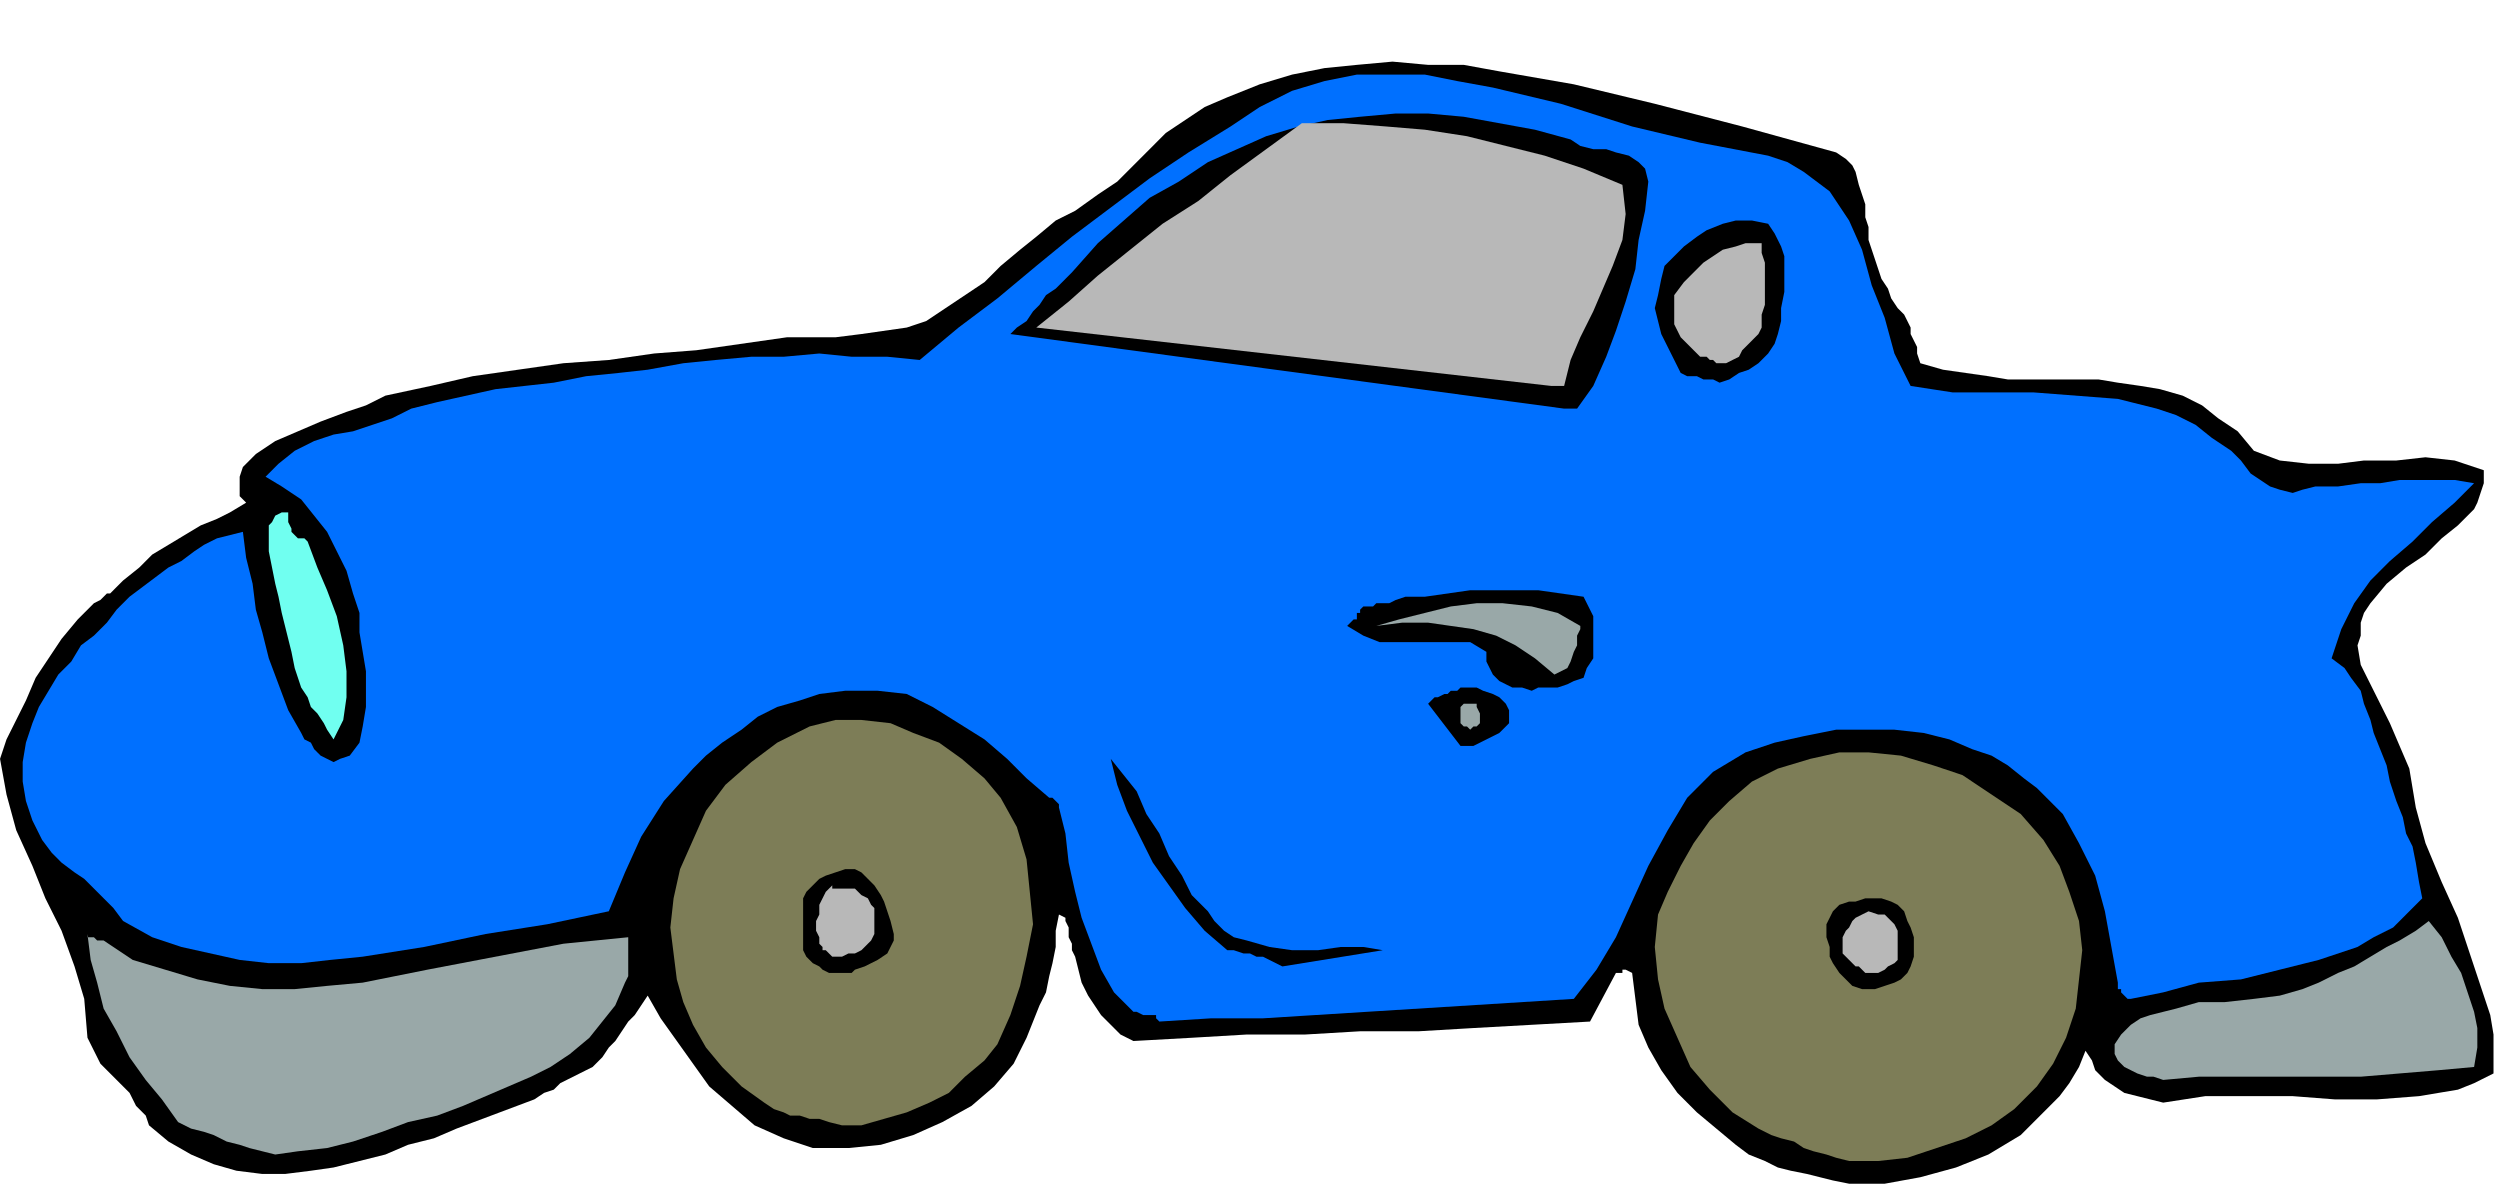
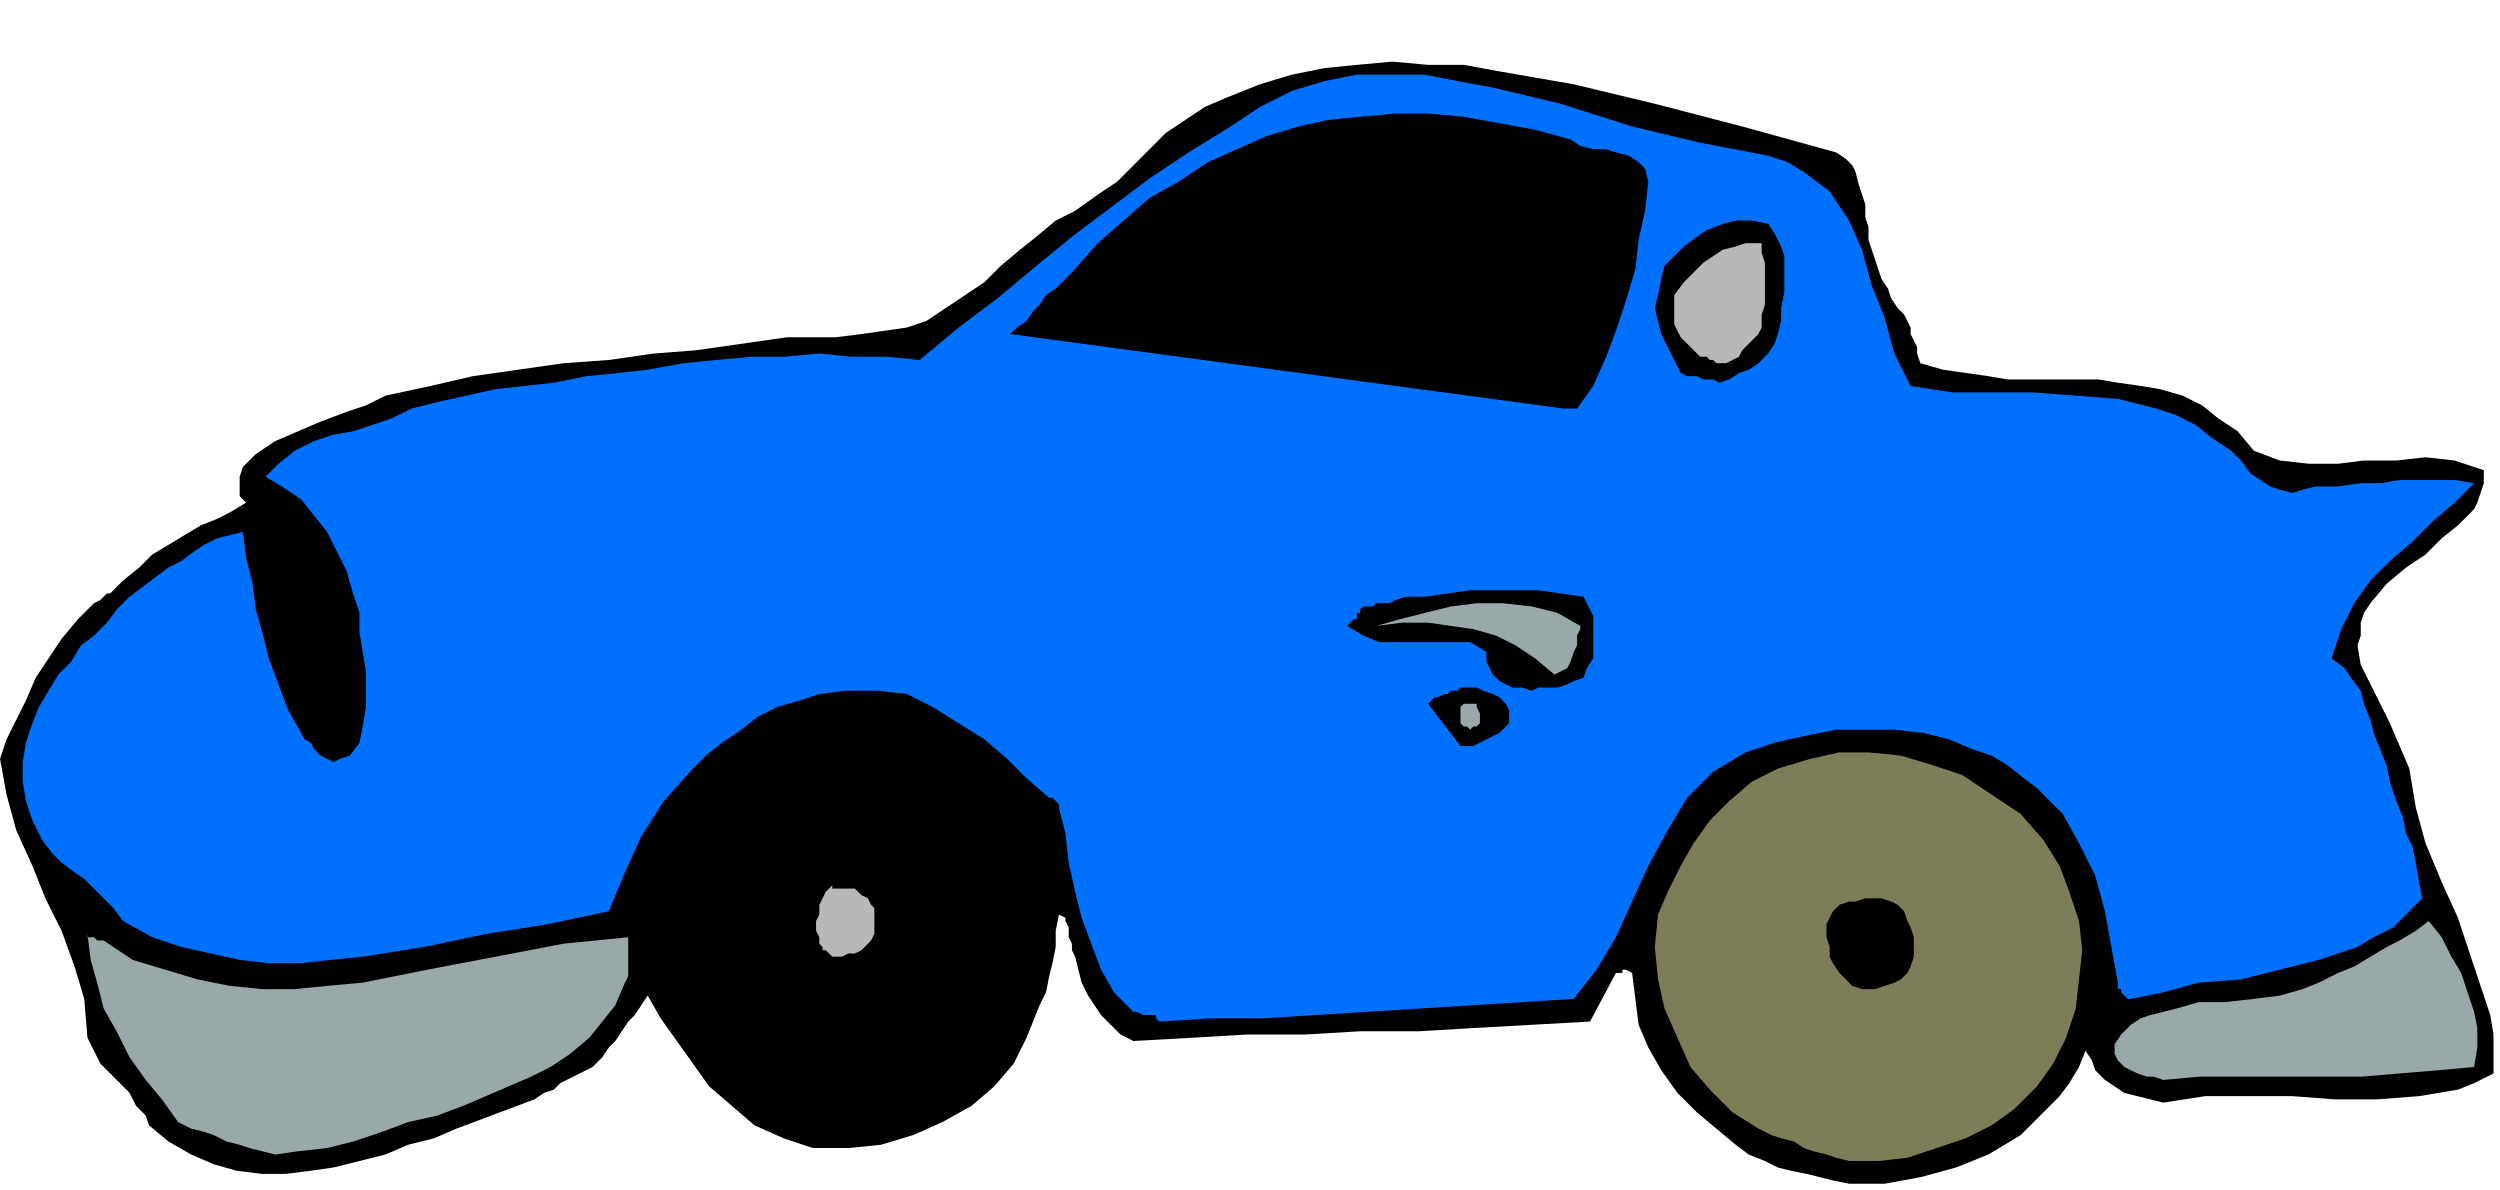
<svg xmlns="http://www.w3.org/2000/svg" width="2.571in" height="1.224in" fill-rule="evenodd" stroke-linecap="round" preserveAspectRatio="none" viewBox="0 0 772 367">
  <style>.brush1{fill:#000}.pen1{stroke:none}.brush2{fill:#7d7d57}.brush3{fill:#99a8a8}.brush5{fill:#b8b8b8}</style>
  <path d="M571 365h11l11-2 11-3 10-4 10-6 8-8 4-4 3-4 3-5 2-5 2 3 1 3 3 3 3 2 3 2 4 1 4 1 4 1 13-2h27l13 1h13l13-1 6-1 6-1 5-2 6-3v-12l-1-6-2-6-4-12-4-12-5-11-5-12-3-11-2-12-3-7-3-7-3-6-3-6-3-6-1-6 1-3v-4l1-3 2-3 5-6 6-5 6-4 5-5 5-4 5-5 1-2 1-3 1-3v-4l-9-3-9-1-9 1h-10l-8 1h-9l-9-1-8-3-5-6-6-4-5-4-6-3-7-2-6-1-7-1-6-1h-28l-6-1-7-1-7-1-7-2-1-3v-2l-1-2-1-2v-2l-1-2-1-2-2-2-2-3-1-3-2-3-1-3-1-3-1-3-1-3v-4l-1-3v-4l-1-3-1-3-1-4-1-2-2-2-3-2-29-8-27-7-25-6-23-4-11-2h-11l-11-1-11 1-10 1-10 2-10 3-10 4-7 3-6 4-6 4-5 5-5 5-5 5-6 4-7 5-6 3-6 5-5 4-6 5-5 5-6 4-6 4-6 4-6 2-7 1-7 1-8 1h-15l-7 1-7 1-14 2-13 1-14 2-14 1-14 2-14 2-13 3-14 3-6 3-6 2-8 3-7 3-7 3-6 4-2 2-2 2-1 3v6l1 1 1 1-5 3-4 2-5 2-5 3-5 3-5 3-4 4-5 4-1 1-1 1-1 1-1 1h-1l-1 1-1 1-2 1-5 5-5 6-4 6-4 6-3 7-3 6-3 6-2 6 2 11 3 11 5 11 4 10 5 10 4 11 3 10 1 12 2 4 2 4 3 3 3 3 3 3 2 4 3 3 1 3 6 5 7 4 7 3 7 2 8 1h7l8-1 7-1 8-2 8-2 7-3 8-2 7-3 8-3 8-3 8-3 3-2 3-1 2-2 2-1 2-1 2-1 2-1 2-1 3-3 2-3 2-2 2-3 2-3 2-2 2-3 2-3 4 7 5 7 5 7 5 7 7 6 7 6 9 4 9 3h11l10-1 10-3 9-4 9-5 7-6 6-7 4-8 2-5 2-5 2-4 1-5 1-4 1-5v-5l1-5 2 1v1l1 2v3l1 2v2l1 2 1 4 1 4 2 4 2 3 2 3 3 3 3 3 4 2 18-1 17-1h18l17-1h18l17-1 18-1 18-1 8-15h2v-1h1l2 1 1 8 1 8 3 7 4 7 5 7 6 6 6 5 6 5 4 3 5 2 4 2 4 1 5 1 4 1 4 1 5 1z" class="pen1 brush1" />
  <path d="M571 358h9l9-1 9-3 9-3 8-4 7-5 7-7 5-7 4-8 3-9 1-9 1-9-1-9-3-9-3-8-5-8-7-8-9-6-9-6-9-3-10-3-10-1h-9l-9 2-10 3-8 4-7 6-6 6-5 7-4 7-4 8-3 7-1 10 1 10 2 9 4 9 4 9 6 7 7 7 8 5 4 2 3 1 4 1 3 2 3 1 4 1 3 1 4 1z" class="pen1 brush2" />
  <path d="m85 356 7-1 9-1 8-2 9-3 8-3 9-2 8-3 7-3 7-3 7-3 6-3 6-4 6-5 4-5 4-5 3-7 1-2v-12l-20 2-21 4-21 4-20 4-11 1-10 1H81l-10-1-10-2-10-3-10-3-9-6h-2l-1-1h-2v-1l1 8 2 7 2 8 4 7 4 8 5 7 5 6 5 7 4 2 4 1 3 1 4 2 4 1 3 1 4 1 4 1z" class="pen1 brush3" />
-   <path d="M260 347h6l7-2 7-2 7-3 6-3 5-5 6-5 4-5 4-9 3-9 2-9 2-10-1-10-1-10-3-10-5-9-5-6-7-6-7-5-8-3-7-3-9-1h-8l-8 2-10 5-8 6-8 7-6 8-4 9-4 9-2 9-1 9 1 8 1 8 2 7 3 7 4 7 5 6 6 6 7 5 3 2 3 1 2 1h3l3 1h3l3 1 4 1z" class="pen1 brush2" />
  <path d="m668 333 11-1h50l12-1 12-1 11-1 1-6v-6l-1-5-2-6-2-6-3-5-3-6-4-5-4 3-5 3-4 2-5 3-5 3-5 2-6 3-5 2-7 2-8 1-9 1h-8l-7 2-8 2-3 1-3 2-3 3-2 3v3l1 2 2 2 2 1 2 1 3 1h2l3 1z" class="pen1 brush3" />
  <path d="m358 315 16-1h16l16-1 16-1 16-1 16-1 16-1 16-1 7-9 6-10 5-11 5-11 6-11 6-10 4-4 4-4 5-3 5-3 9-3 9-2 10-2h18l9 1 8 2 7 3 6 2 5 3 5 4 4 3 8 8 5 9 5 10 3 11 2 11 2 11v2h1v1l1 1 1 1h1l10-2 11-3 13-1 12-3 12-3 12-4 5-3 6-3 4-4 5-5-1-5-1-6-1-5-2-4-1-5-2-5-2-6-1-5-2-5-2-5-1-4-2-5-1-4-3-4-2-3-4-3 3-9 4-8 5-7 6-6 7-6 6-6 7-6 6-6-6-1h-17l-6 1h-6l-7 1h-7l-4 1-3 1-4-1-3-1-3-2-3-2-3-4-3-3-6-4-5-4-6-3-6-2-12-3-13-1-13-1h-25l-13-2-5-10-3-11-4-10-3-11-4-9-6-9-4-3-4-3-5-3-6-2-21-4-21-5-22-7-21-5-11-2-10-2h-21l-10 2-10 3-10 5-9 6-13 8-12 8-12 9-12 9-11 9-12 10-12 9-12 10-10-1h-11l-10-1-11 1h-10l-11 1-10 1-11 2-9 1-10 1-10 2-9 1-9 1-9 2-9 2-8 2-6 3-6 2-6 2-6 1-6 2-6 3-5 4-4 4 5 3 6 4 4 5 4 5 3 6 3 6 2 7 2 6v6l1 6 1 6v11l-1 6-1 5-3 4-3 1-2 1-2-1-2-1-2-2-1-2-2-1-1-2-4-7-3-8-3-8-2-8-2-7-1-8-2-8-1-8-4 1-4 1-4 2-3 2-4 3-4 2-4 3-4 3-4 3-4 4-3 4-4 4-4 3-3 5-4 4-3 5-3 5-2 5-2 6-1 6v6l1 6 2 6 3 6 3 4 3 3 4 3 3 2 3 3 3 3 3 3 3 4 9 5 9 3 9 2 9 2 9 1h10l9-1 10-1 19-3 19-4 19-3 19-4 5-12 5-11 7-11 9-10 4-4 5-4 6-4 5-4 6-3 7-2 6-2 8-1h10l9 1 8 4 8 5 8 5 7 6 6 6 7 6h1l1 1 1 1v1l2 8 1 9 2 9 2 8 3 8 3 8 4 7 6 6h1l2 1h4v1l1 1z" class="pen1" style="fill:#0070ff" />
  <path d="M575 305h4l3-1 3-1 2-1 2-2 1-2 1-3v-6l-1-3-1-2-1-3-2-2-2-1-3-1h-5l-3 1h-2l-3 1-2 2-1 2-1 2v4l1 3v3l1 2 2 3 2 2 2 2 3 1zm-312-5 1-1 3-1 2-1 2-1 3-2 1-2 1-2v-2l-1-4-1-3-1-3-1-2-2-3-2-2-2-2-2-1h-3l-3 1-3 1-2 1-2 2-2 2-1 2v16l1 2 2 2 2 1 1 1 2 1h7z" class="pen1 brush1" />
-   <path d="M576 300h4l2-1 1-1 2-1 1-1v-9l-1-2-1-1-2-2h-2l-3-1-2 1-2 1-1 1-1 2-1 1-1 2v5l1 1 1 1 1 1 1 1h1l1 1 1 1z" class="pen1 brush5" />
-   <path d="m396 298 31-5-6-1h-7l-7 1h-8l-7-1-7-2-4-1-3-2-3-3-2-3-5-5-3-6-4-6-3-7-4-6-3-7-4-5-4-5 2 8 3 8 4 8 4 8 5 7 5 7 6 7 7 6h2l3 1h2l2 1h2l2 1 2 1 2 1z" class="pen1 brush1" />
  <path d="M257 295h3l2-1h2l2-1 1-1 2-2 1-2v-8l-1-1-1-2-2-1-2-2h-7v-1l-2 2-1 2-1 2v3l-1 2v3l1 2v2l1 1v1h1l1 1 1 1z" class="pen1 brush5" />
  <path d="M451 230h4l2-1 2-1 2-1 2-1 2-2 1-1v-4l-1-2-2-2-2-1-3-1-2-1h-5l-1 1h-2l-1 1h-1l-2 1h-1l-1 1-1 1 10 13z" class="pen1 brush1" />
-   <path d="m103 228 3-6 1-7v-8l-1-8-2-9-3-8-3-7-3-8-1-1h-2l-1-1-1-1v-1l-1-2v-3h-2l-2 1-1 2-1 1v8l1 5 1 5 1 4 1 5 1 4 1 4 1 4 1 5 1 3 1 3 2 3 1 3 2 2 2 3 1 2 2 3z" class="pen1" style="fill:#70fff0" />
  <path d="m454 225 1-1h1l1-1v-3l-1-2v-1h-4l-1 1v5l1 1h1l1 1z" class="pen1 brush3" />
  <path d="m473 213 2-1h6l3-1 2-1 3-1 1-3 2-3v-13l-1-2-1-2-1-2-7-1-7-1h-21l-7 1-7 1h-6l-3 1-2 1h-4l-1 1h-3l-1 1v1h-1v2h-1l-1 1-1 1 5 3 5 2h28l5 3v3l1 2 1 2 2 2 2 1 2 1h3l3 1z" class="pen1 brush1" />
  <path d="m480 208 2-1 2-1 1-2 1-3 1-2v-3l1-2v-1l-7-4-8-2-9-1h-8l-8 1-8 2-8 2-7 2 8-1h8l7 1 7 1 7 2 6 3 6 4 6 5z" class="pen1 brush3" />
  <path d="M483 126h4l5-7 4-9 3-8 3-9 3-10 1-9 2-9 1-9-1-4-2-2-3-2-4-1-3-1h-4l-4-1-3-2-11-3-11-2-11-2-11-1h-10l-11 1-10 1-9 2-10 3-9 4-9 4-9 6-9 5-8 7-8 7-8 9-2 2-3 3-3 2-2 3-2 2-2 3-3 2-2 2 171 23z" class="pen1 brush1" />
-   <path d="M479 119h4l2-8 3-7 4-8 3-7 3-7 3-8 1-8-1-9-12-5-12-4-12-3-12-3-13-2-12-1-13-1h-13l-11 8-11 8-10 8-11 7-10 8-10 8-9 8-10 8 159 18z" class="pen1 brush5" />
  <path d="m531 118 3-1 3-2 3-1 3-2 3-3 2-3 1-3 1-4v-4l1-5V79l-1-3-2-4-2-3-5-1h-5l-4 1-5 2-3 2-4 3-3 3-3 3-1 4-1 5-1 4 1 4 1 4 2 4 2 4 2 4 2 1h3l2 1h3l2 1z" class="pen1 brush1" />
  <path d="M531 112h2l2-1 2-1 1-2 2-2 1-1 2-2 1-2v-4l1-3V81l-1-3v-3h-5l-3 1-4 1-3 2-3 2-3 3-3 3-3 4v9l1 2 1 2 2 2 2 2 2 2h2l1 1h1l1 1h1z" class="pen1 brush5" />
</svg>